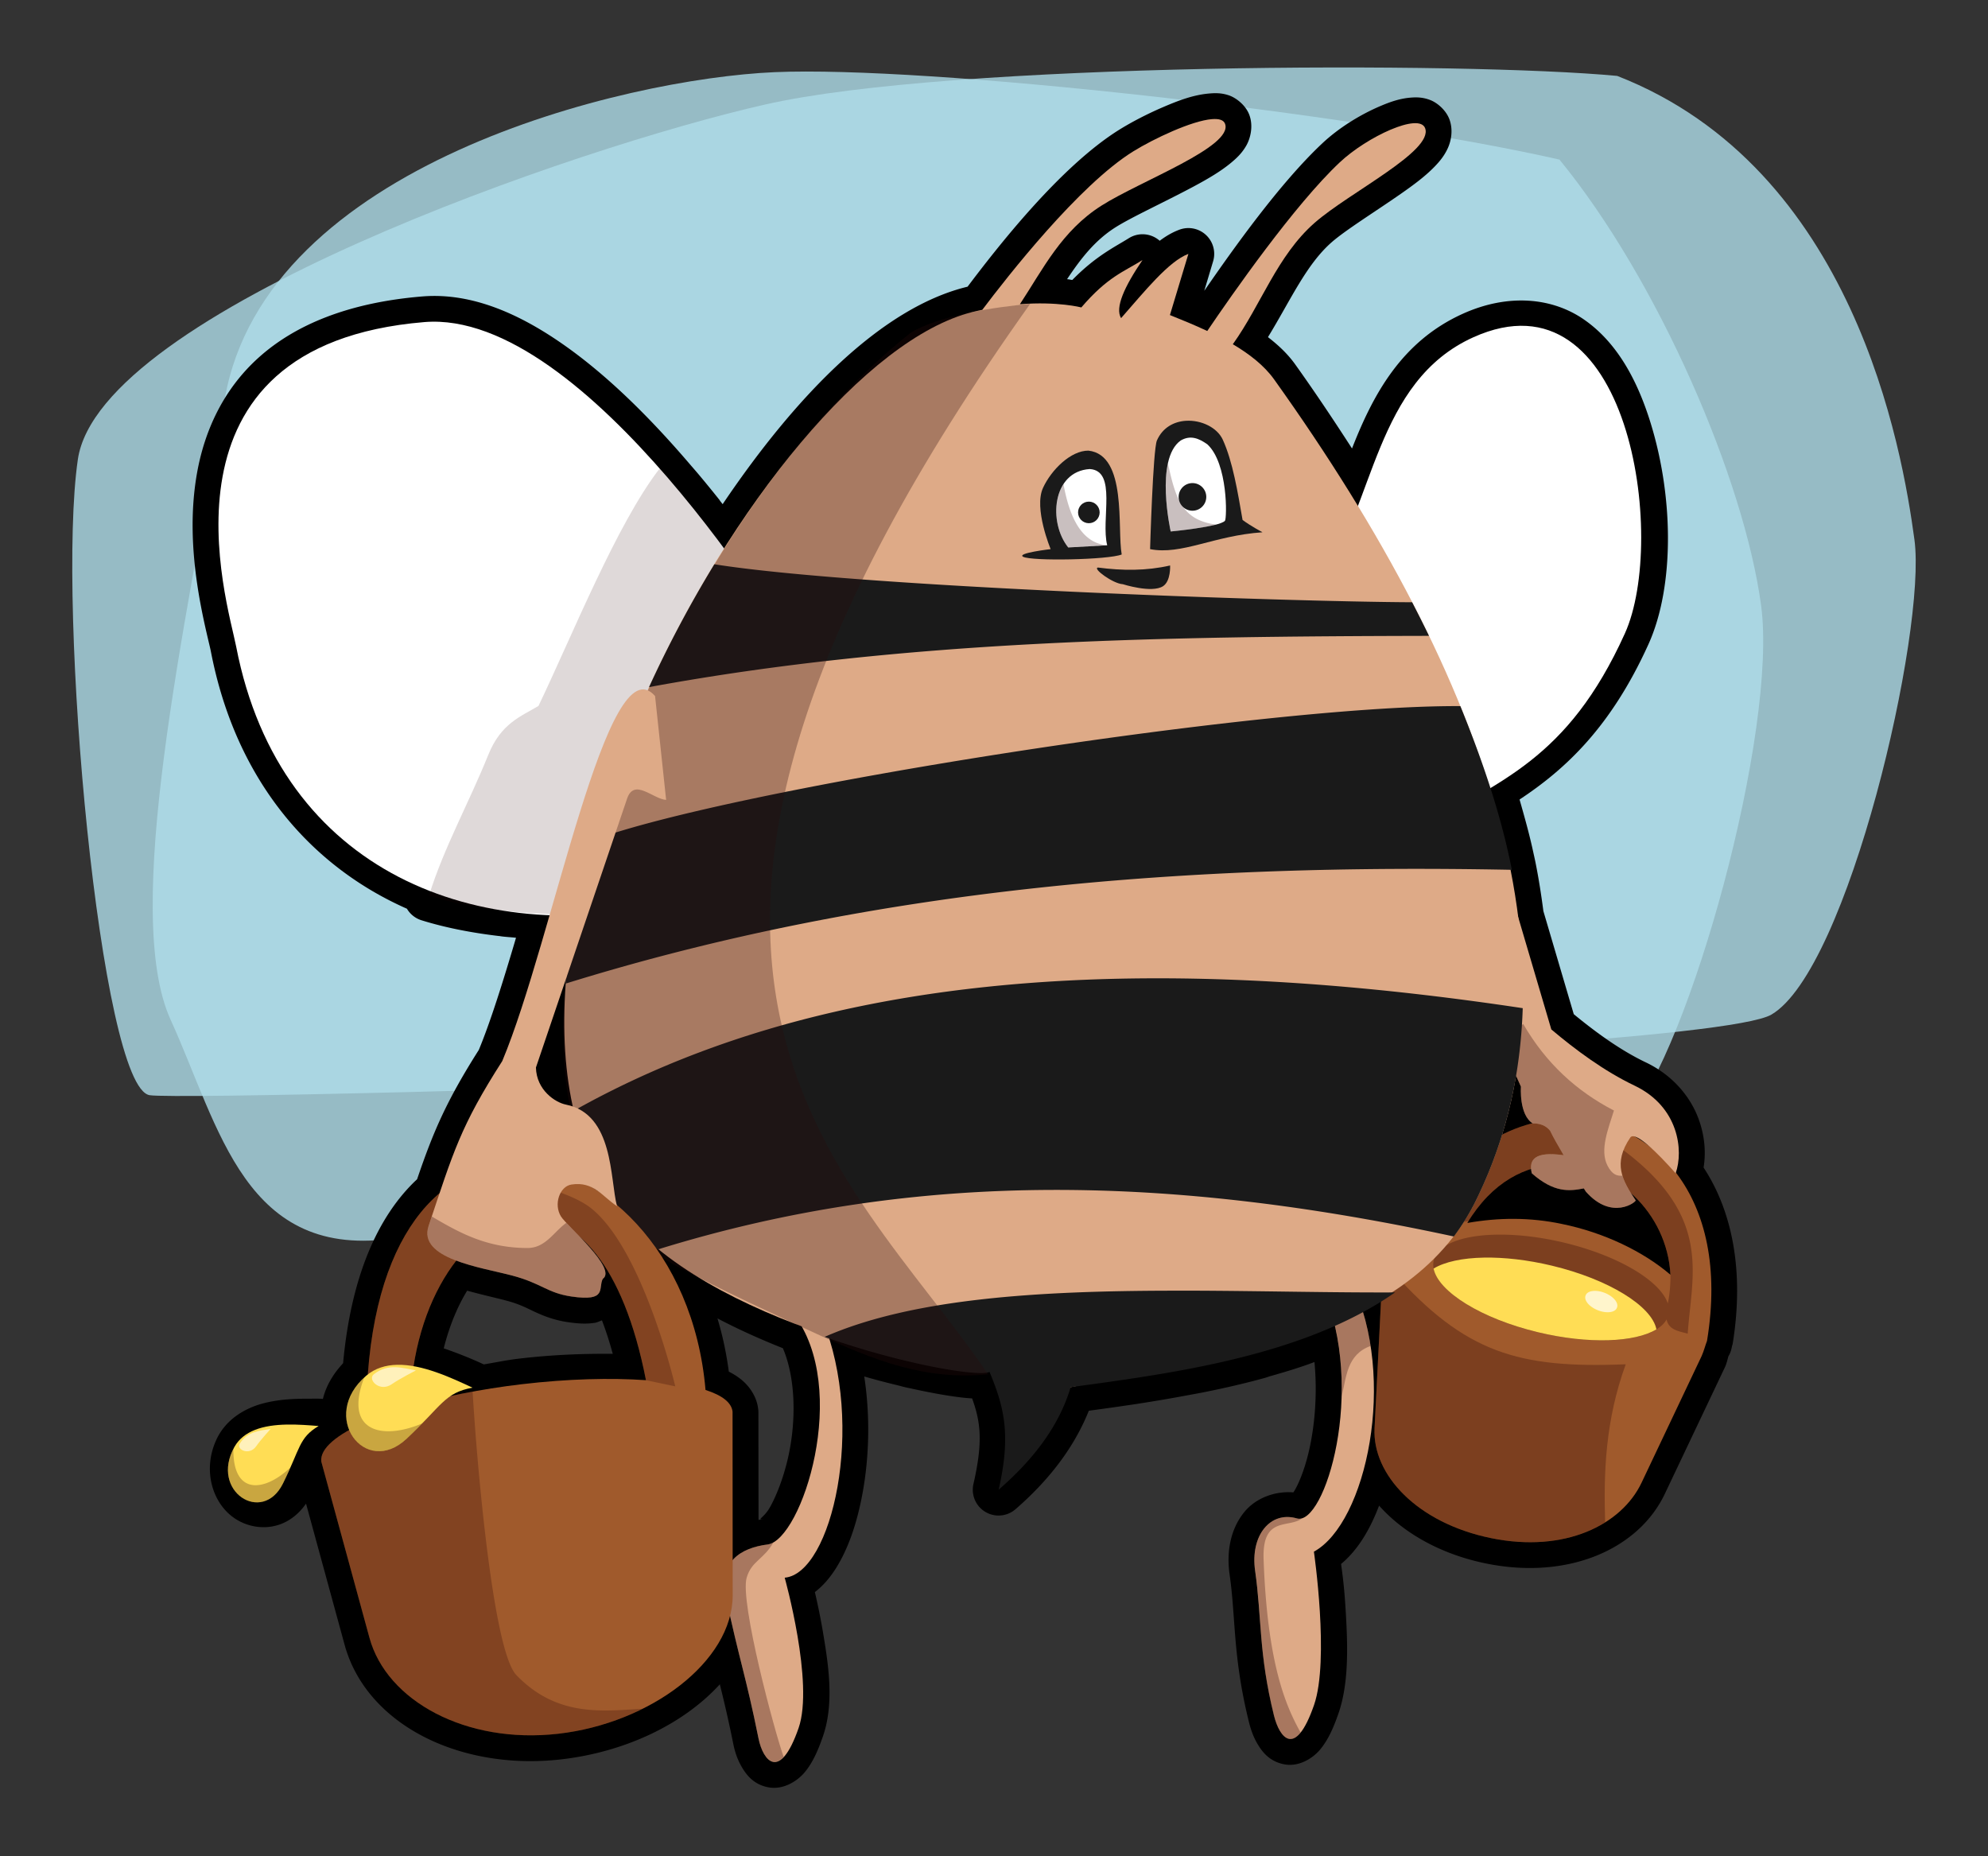
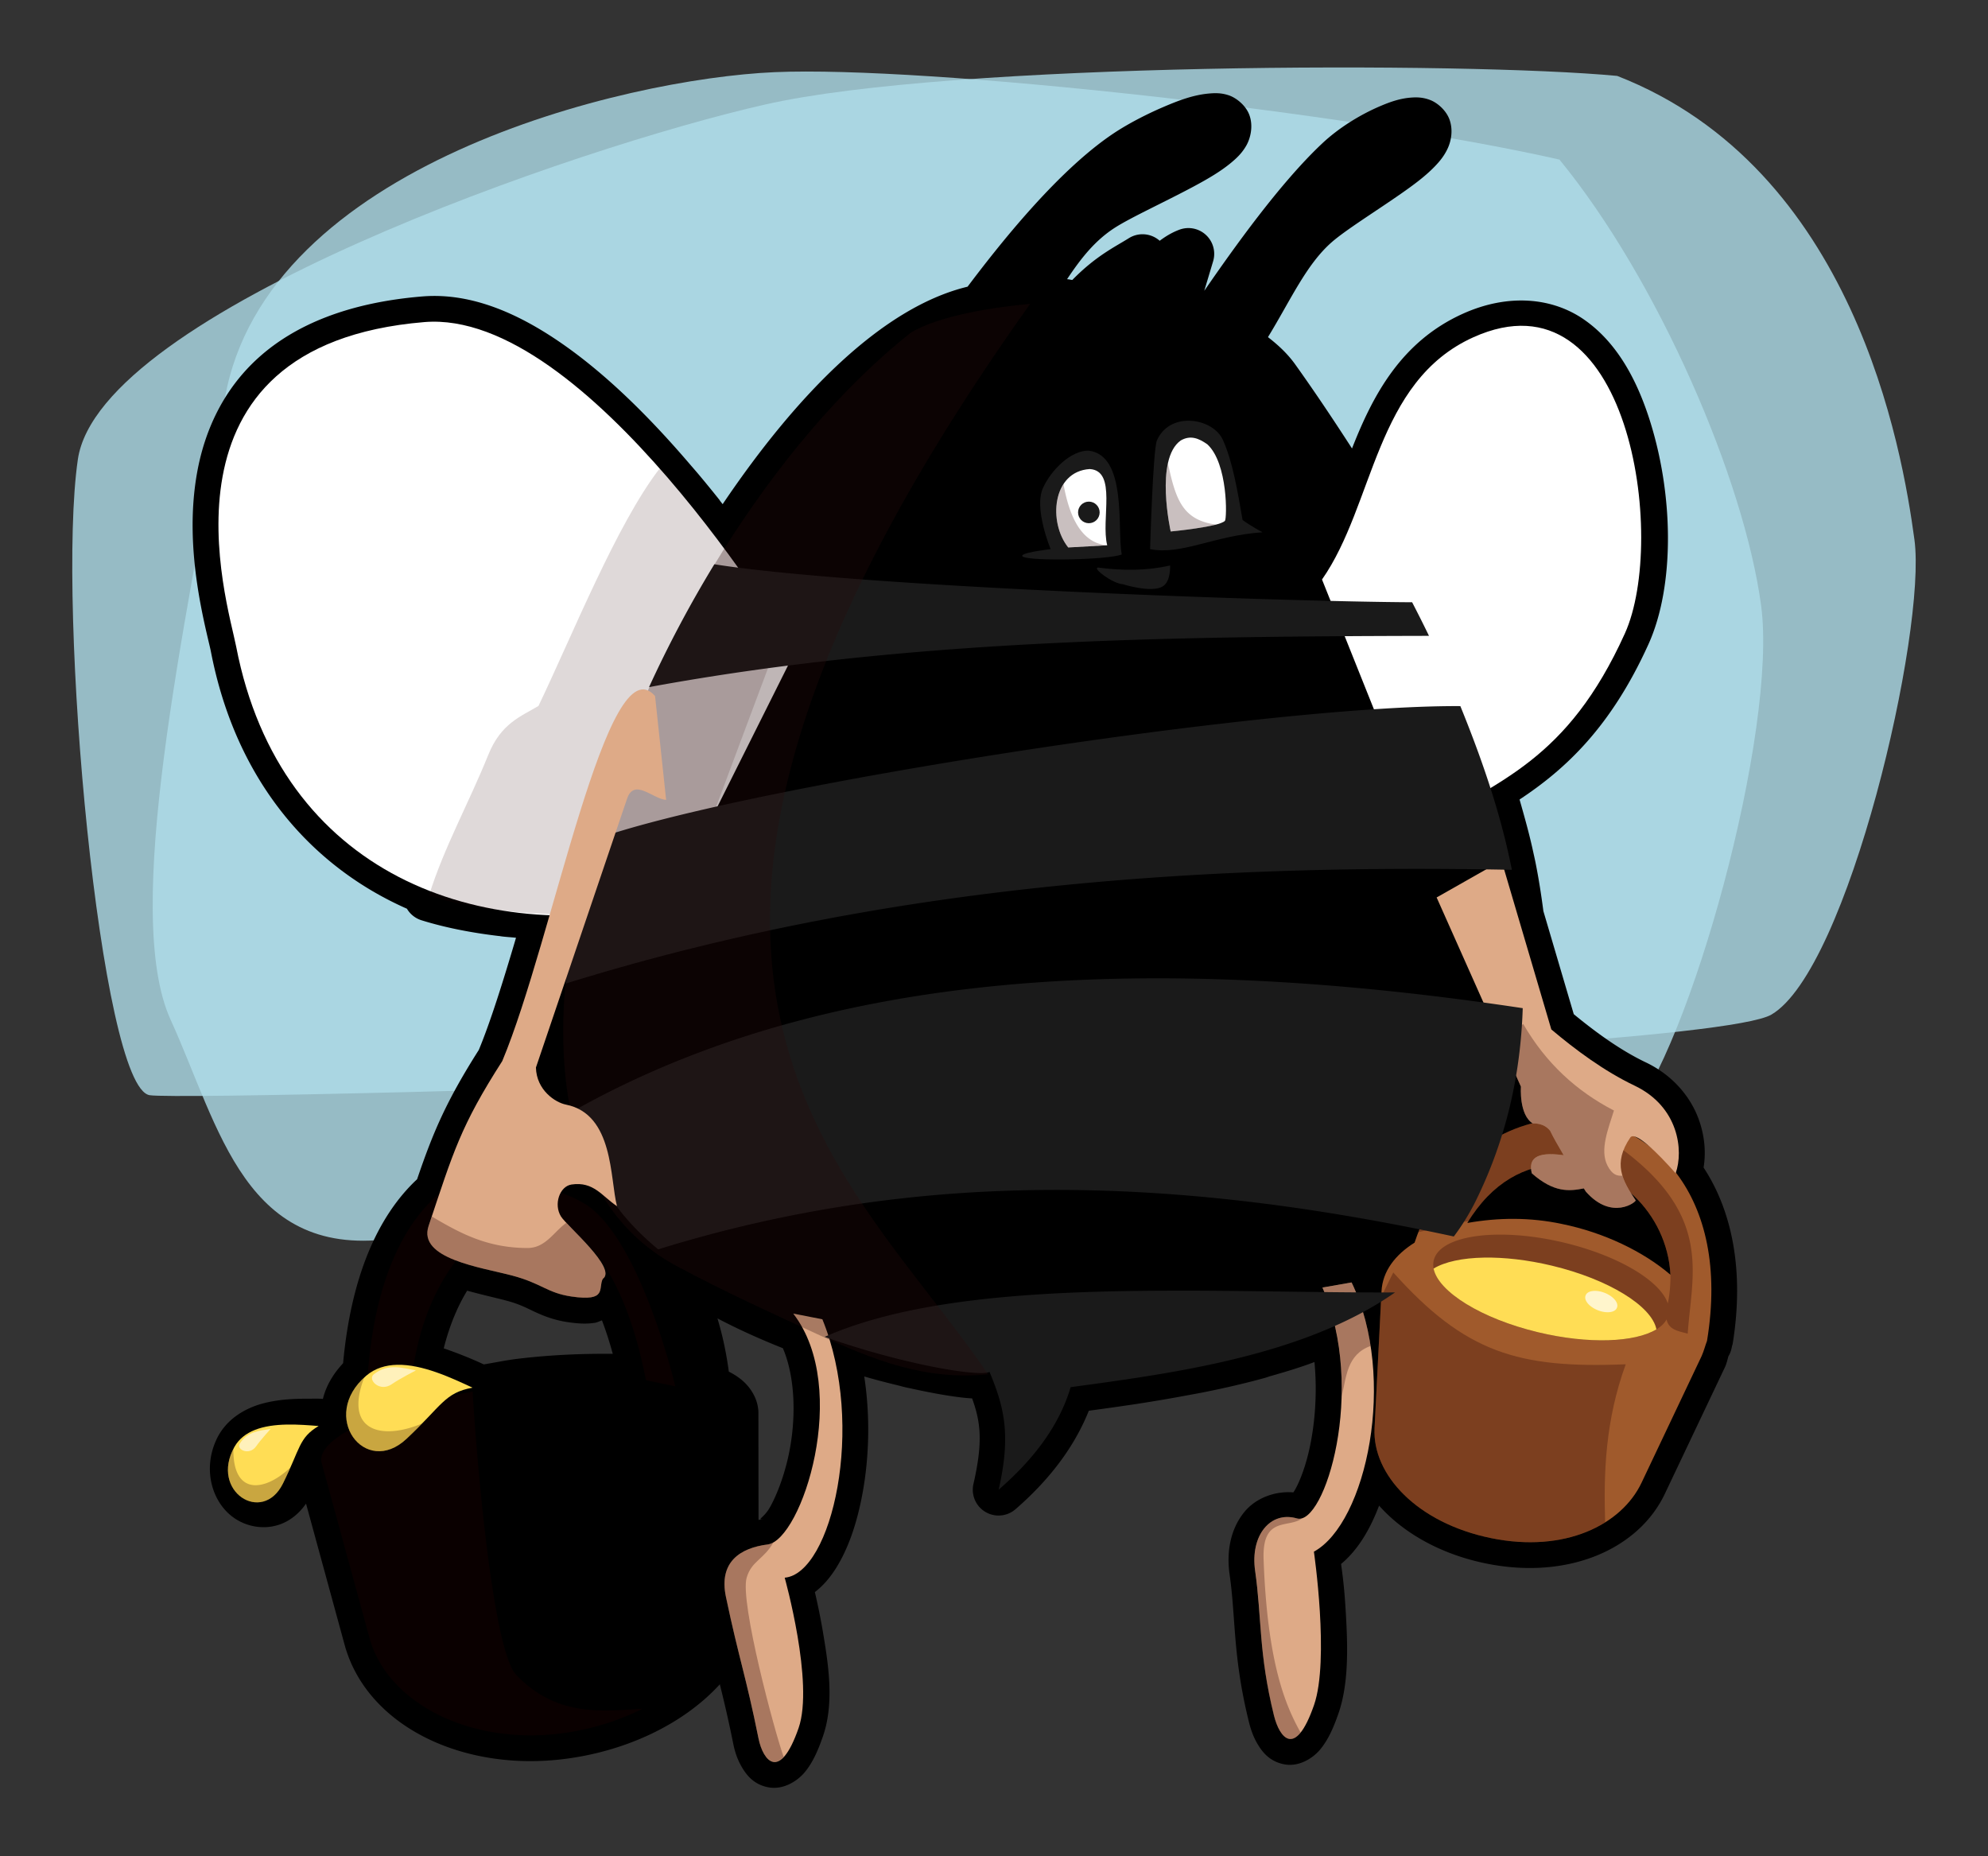
<svg xmlns="http://www.w3.org/2000/svg" width="535.693" height="500.192" viewBox="0 0 535.693 500.192">
  <rect x="0" y="0" width="535.693" height="500.192" fill="#333333" stroke="none" />
  <path d="M435.779 20.455c63.806 24.878 76.769 100.321 80.094 124.984 3.326 24.662-17.857 115.87-38.548 127.96-20.69 12.09-423.692 23.65-436.97 21.721-13.281-1.929-25.167-131.46-19.379-171.3 5.788-39.842 134.662-84.19 185.195-95.655 50.535-11.464 189.097-11.548 229.608-7.71z" color="#000" opacity=".8" fill="#afdde9" />
  <path d="M420.223 43.01c26.725 32.668 49.766 86.293 54.323 120.088 4.557 33.797-19.19 119.771-36.156 138.799-16.966 19.028-290.48 25.218-331.464 31.674-40.98 6.456-47.735-29.834-60.932-58.744-13.199-28.912 3.56-104.644 14.613-167.516C71.66 44.439 168.041 21.212 208.723 19.446c40.683-1.765 154.903 10.735 211.508 23.561z" color="#000" opacity=".8" fill="#afdde9" />
  <g transform="matrix(1.154 0 0 1.154 -259.263 -209.63)">
    <path d="M509.22 203.44c-.713-.051-1.37-.017-2 .031-3.852.297-7.385 1.655-11.094 3.25-3.708 1.595-7.284 3.475-10 5.156-14.01 8.678-28.898 27.944-35.531 36.72-.093.022-.155.038-.25.062-19.624 4.87-39.419 24.772-56.938 50.719-.238-.306-.47-.591-.719-.906a6.023 6.023 0 000-.032c.325.411.279.33-.156-.218a286.739 286.739 0 00-4.437-5.438c-.834-1-1.665-1.941-2.438-2.844-8.577-10.015-18.363-19.963-28.844-27.406-10.481-7.443-21.839-12.628-33.562-11.656-17.206 1.427-29.618 6.606-38.094 14.188-8.476 7.583-12.713 17.336-14.438 26.781-1.725 9.446-1.115 18.692 0 26.25s2.826 13.815 3.188 15.688c5.873 30.402 23.609 50.271 45.78 60.062a6.023 6.023 0 003.376 2.688c5.524 1.724 11.682 2.925 18.125 3.687.041.005.083-.005.125 0 .041.007.083.025.125.032 1.22.19 2.484.227 3.718.375-2.971 10.07-5.951 19.6-8.687 26.188-7.632 12.01-10.7 19.298-14.406 30.188-9.236 8.62-15.443 22.85-17.281 42.969-2.365 2.522-4.01 5.384-4.719 8.343a6.023 6.023 0 00-.719-.062c-.907-.013-1.78 0-2.594 0-3.215 0-7.056.1-10.969 1.187-3.912 1.088-8.319 3.58-10.53 8.25-3.481 7.35-.896 15.471 4.75 18.844 2.822 1.687 6.447 2.282 9.874 1.125 2.498-.842 4.664-2.603 6.25-4.906l9 32.938c5.086 18.622 26.843 29.48 50.562 26.781 14.66-1.667 28.413-8.042 37.062-17.53.956 3.88 1.926 7.884 3.125 13.843.372 1.846.945 3.664 2 5.469 1.056 1.805 2.764 4.118 6.25 4.75 3.487.632 6.787-1.476 8.532-3.625 1.744-2.149 2.933-4.735 4.156-8.25 2.694-7.743 1.321-16.652 0-24.469a150.967 150.967 0 00-1.875-9.25c2.088-1.585 3.787-3.685 5.156-5.938 2.572-4.232 4.394-9.44 5.625-15.344 1.816-8.71 2.3-18.927.75-29.062.652.184 1.32.378 1.875.532 2.084.576 4.104 1.088 6.063 1.562-.003 0 .074.02.25.063.324.078.728.205 1.187.312.58.136 1.134.24 1.594.344 1.48.33 2.904.62 4.219.875.715.14 1.375.269 1.968.375 1.891.338 3.663.613 5.313.812 1.002.122 1.889.195 2.719.25 2.002 5.53 2.566 10.128.312 19.97a6.023 6.023 0 009.813 5.906c7.116-6.159 13.452-13.791 17.125-23 1.145-.157 2.265-.306 3.437-.47 1.958-.271 3.878-.547 5.875-.843.43-.063.877-.127 1.281-.187a364.03 364.03 0 0012.375-2.094c.886-.165 1.793-.325 2.688-.5.213-.042.503-.088.844-.156 4.834-.964 9.703-2.066 14.562-3.407.645-.178.951-.316.937-.312 3.074-.867 6.179-1.789 9.25-2.875.47-.167.959-.357 1.438-.531.746 7.779.01 15.56-1.47 21.53-.963 3.896-2.277 7.032-3.25 8.594-.15.242-.096.157-.218.313-4.396-.352-8.844 1.377-11.469 4.625-3.132 3.875-4.186 9.078-3.406 14.531 1.48 10.356.72 19.095 4.5 34.406.431 1.747 1.012 3.5 2.062 5.25 1.051 1.75 2.73 4.033 6.22 4.687 3.49.654 6.778-1.479 8.5-3.625 1.72-2.145 2.906-4.715 4.124-8.218 2.53-7.272 2.17-16.293 1.688-24.22-.358-5.871-.766-8.46-1.063-10.718 3.98-3.324 6.78-8.11 8.875-13.625 5.711 6.416 14.415 11.35 24.938 13.5 19.264 3.935 35.677-3.375 41.781-16.25l14.05-29.6c.387-.815.56-1.704.813-2.563.421-.632.704-1.527.875-2.594h.062c.016-.096.016-.185.031-.28.005-.04.028-.054.032-.095 2.732-17.067-.204-31.016-6.813-41.062.563-3.426.299-7.245-1.094-11.156-1.833-5.148-5.916-10.312-12.406-13.406-5.918-2.82-11.74-7.069-16.812-11.25l-7.093-24.062c-.49-3.767-1.08-7.565-1.844-11.375-.183-.908-.385-1.773-.563-2.593-.863-4-2.005-8.05-3.156-12.094 10.774-7.116 21.338-16.93 30.094-36.25 6.18-13.636 5.984-35.321-.062-53.438-3.024-9.059-7.64-17.331-15.062-22.438-7.424-5.107-17.673-6.05-28.188-1.313-14.52 6.541-21.09 19.19-25.906 31.47-4.214-6.528-8.575-13.073-13.281-19.657-1.783-2.493-3.998-4.528-6.344-6.344 5.253-8.563 8.911-16.927 14.875-22.156 3.258-2.857 10.216-7.167 16.156-11.312 2.97-2.072 5.719-4.092 7.969-6.437 1.124-1.173 2.165-2.424 2.968-4.156.803-1.732 1.315-4.311.407-6.782-.758-2.061-2.719-3.822-4.438-4.5-1.719-.677-3.176-.688-4.469-.593-2.586.19-4.812.96-7.187 1.968-4.75 2.018-9.719 5.084-13.594 8.72-9.856 9.244-20.646 24.417-27.562 34.437l2.062-6.875a6.023 6.023 0 00-7.844-7.406c-1.76.651-3.237 1.563-4.625 2.594a6.023 6.023 0 00-7.218-.594c-3.23 2.03-7.648 4.096-13.188 9.75-.542-.078-.55-.115-1.22-.187 3.16-4.741 6.47-9.044 11.282-12.094 3.79-2.404 11.572-5.957 18.188-9.5 3.308-1.772 6.363-3.53 8.906-5.657 1.271-1.063 2.476-2.2 3.469-3.937.992-1.737 1.667-4.575.719-7.156-.833-2.264-3.085-4.018-4.813-4.594a9.404 9.404 0 00-2.344-.469zM333.75 483.03c3.486.964 6.849 1.712 9 2.281 2.948.78 4.353 1.505 6.313 2.438 1.96.932 4.602 2.103 8.156 2.625 2.441.358 4.356.477 6.375.156.513-.082 1.076-.367 1.625-.563.904 2.34 1.746 4.931 2.53 7.813-6.796-.063-14.056.197-21.937 1.125-2.902.341-5.442.892-8.188 1.344a6.023 6.023 0 00-.062-.031c-2.556-1.196-5.805-2.524-9.281-3.72 1.307-5.217 3.2-9.764 5.469-13.468zm58.44 6.47c5 2.635 10.145 4.918 15.281 6.969 3.046 7.123 3.14 17.225 1.156 25.78-1.069 4.609-2.685 8.72-4.187 11.376-1.502 2.656-3.369 2.955-1.281 2.687-.452.058-.919.17-1.375.25l-.03-25.28a6.023 6.023 0 00-.063-.687c-.34-2.922-2.142-5.392-4.062-6.906a15.864 15.864 0 00-2.782-1.75c-.575-4.349-1.465-8.502-2.656-12.438z" />
    <path d="M409.89 488.38c13.536 17.53 1.924 52.898-5.974 53.91-6.376.817-11.465 4.044-9.745 12.23 3.038 14.452 4.67 18.466 7.612 33.079 1.062 5.274 4.985 10.123 9.352-2.428 3.661-10.525-3.24-35.121-3.24-35.121 10.984-.968 18.962-35.45 8.796-60.34l-6.801-1.33z" fill="#deaa87" />
    <path d="M590.19 442.91c-14.162.205-28.783 9.649-35.219 28.906-4.531 2.843-7.482 6.68-7.719 11.344l-1.625 32c-.552 10.865 10.001 22.139 27.22 25.656 17.217 3.517 30.463-3.107 35.124-12.938l14.04-29.6c.516-1.158.816-2.394 1.25-3.531 5.653-34.337-13.248-52.131-33.062-51.844zm-1.563 10.688c12.943-.085 25.314 11.057 26.095 25.719-6.29-5.402-15.5-9.871-25.406-11.875-7.28-1.544-14.731-1.522-22.031-.219 5.774-9.575 13.659-13.575 21.344-13.625z" fill="#a05a2c" />
    <path d="M533.46 482.3c10.363 23.876.479 55.788-5.974 53.91-6.172-1.796-10.928 3.95-9.745 12.23 1.58 11.052.794 19.194 4.398 33.794 1.29 5.223 4.985 10.123 9.351-2.428 3.662-10.525-.025-35.835-.025-35.835 12.251-6.669 19.544-40.593 8.796-62.864l-6.801 1.194z" fill="#deaa87" />
    <path d="M533.36 316.97c12.259-17.514 12.366-46.212 35.355-56.569 36.414-16.404 45.367 47.103 35.355 69.195-13.46 29.702-29.463 34.345-47.477 45.457l-23.234-58.084zM410.12 334.14c-1.515-3.03-48.522-80.415-86.368-77.277-65.056 5.394-45.927 65.487-43.942 75.761 10.319 53.414 57.242 70.037 101.02 60.104l29.294-58.589z" fill="#fff" />
    <path d="M378.69 291.06c-10.048 13.008-20.459 39.108-28.288 55.434-4.127 2.473-8.748 4.053-11.715 11.406-4.568 11.323-10.386 21.714-13.854 32.883 15.761 4.919 38.781 5.836 55.982 1.933l10.281-20.562 16.062-42.938c-4.89-7.753-15.394-23.349-28.469-38.156z" opacity=".15" fill="#2b0000" />
    <path d="M590.19 442.91c-13.542.196-27.489 8.844-34.312 26.438 3.352-.614 6.907-1.922 11.469-2.531.093-.045.188-.081.281-.125 5.742-9.178 13.465-13.045 21-13.094 12.942-.085 25.313 11.057 26.094 25.719-.005.017.094 3.507-.625 6.687-1.735-5.237-11.474-11.138-24.219-14.188-15.105-3.614-28.71-1.838-30.375 3.938-1.664 5.775 9.24 13.386 24.344 17 14.273 3.415 27.185 2.035 29.97-3 .526 2.463 2.75 2.715 4.937 3.312 1.052-15.688 7.47-31.285-26.375-50.094a32.139 32.139 0 00-2.188-.062z" opacity=".3" fill="#2b0000" />
    <path d="M575.28 382.62l-15.156 8.594 19.688 44.188s-.502 6.573 2.781 8.594c0 0 2.548-.27 4.063 1.75.542 1.175 1.78 3.385 3.125 5.656-6.683-.955-8.221.973-7.438 4.219 5.173 4.564 8.73 4.202 12.156 3.53l.469.75c6.104 6.912 11.882 2.331 11.625 2.032-3.153-4.694-5.36-8.619-1.25-14.656 1.11-1.631 6.392 3.588 10.594 8.344 1.88-5.306.733-15.546-9.594-20.47-7.163-3.414-13.886-8.438-19.438-13.124L575.28 382.62z" fill="#deaa87" />
    <path d="M540.25 481.12l-6.781 1.188c3.522 8.115 4.695 17.139 4.469 25.469 1.138-4.59 1.173-9.809 6.78-11.844-.8-5.205-2.267-10.252-4.468-14.812zM550 478.78l-2.813 5.688-1.562 30.687c-.552 10.865 10.001 22.14 27.219 25.656 10.834 2.214 20.085.403 26.625-3.687-.362-11.584.038-23.795 4.813-36.906-25.12 1.027-37.495-2.705-54.281-21.438z" opacity=".3" fill="#2b0000" />
-     <path d="M507.69 209.47c-4.733.365-13.651 4.586-18.406 7.531-12.682 7.855-29.444 29.296-35.25 37-.739.158-1.485.31-2.25.5-49.569 12.303-127.69 156.77-81.062 211.44 22.773 26.7 81.324 37.254 85.505 35.052l18.432 4.573c31.371-6.93 78.227-10.287 94.625-43.562 26.281-53.331 3.496-120.97-47.125-191.78-2.3-3.217-5.765-5.91-9.625-8.188 6.59-9.193 10.335-20.663 19.094-28.344 8.115-7.116 27.775-16.753 25.812-22.094-1.365-3.714-13.566 1.99-19.906 7.938-10.603 9.946-25.249 30.957-30.969 39.406-2.998-1.406-6.021-2.637-8.719-3.719l4.313-14.281c-4.577 1.692-10.231 8.753-15.72 15-1.461-2.438.76-7.322 5-13.562-4.388 2.758-8.117 3.868-14.28 11.062 0 0-5.496-1.444-14.344-.75 5.411-8.221 9.705-17.098 19.062-23.031 9.115-5.78 30.807-13.753 28.844-19.094-.342-.929-1.454-1.216-3.031-1.094z" fill="#deaa87" />
    <path d="M478.81 286.88c-4.11-.024-8.647 4.463-10.594 8.688-2.21 4.78 1.78 14.31 1.78 14.31s-8.005.926-6.438 1.78c1.965 1.072 19.996.72 23.031-.53-1.11-5.97 1.357-23.229-7.78-24.25z" fill="#1a1a1a" />
    <path d="M479.11 291.18c6.463.362 2.575 11.802 4.09 17.799l-9.099.513c-4.716-5.862-3.75-17.742 5.009-18.312z" fill="#fff" />
    <path d="M501.59 279.91c-2.765.17-5.44 1.545-6.781 4.594-.92 2.093-1.594 25.375-1.594 25.375 7.354 1.447 14.862-3.158 26.25-3.938 0 0-2.738-1.441-4.656-2.875-1.12-6.449-2.299-13.68-4.625-18.75-1.309-2.851-5.039-4.624-8.594-4.406zM496.236 318.534c-2.63 1.701-9.384-.465-9.384-.465-2.321-.116-7.209-3.743-5.788-3.89 5.652.741 11.256.793 16.826-.484 0 0 .201 3.638-1.654 4.839z" fill="#1a1a1a" />
    <path d="M580.34 420.75l-5.281 4 4.75 10.656s-.502 6.573 2.781 8.594c0 0 2.547-.27 4.063 1.75.542 1.175 1.78 3.385 3.125 5.656-6.683-.954-8.221.973-7.438 4.219 5.173 4.564 8.729 4.202 12.156 3.531l.469.75c6.104 6.91 11.882 2.33 11.625 2.031-1.331-1.98-2.504-3.826-3.094-5.75-1.248.086-2.377-.232-3.469-2.344-1.892-3.658.211-8.682 1.5-12.875-8.672-4.485-15.88-11.02-21.188-20.219z" opacity=".3" fill="#2b0000" />
    <path d="M391.47 313.41a276.302 276.302 0 00-15.25 28.688c60.245-11.099 120.91-11.825 182.12-11.969a321.32 321.32 0 00-3.938-7.844c-29.264-.135-129.42-3.534-162.94-8.875zm173.88 33.125c-46.473-.195-169.66 19.212-202.44 31.375-3.2 11.378-5.332 22.661-6.125 33.406 72.983-22.668 146.763-28.016 220.903-26.555-2.445-12.49-6.677-25.093-12.024-38.226h-.313zm-72.062 63.562c-53.276.206-97.759 10.195-134.62 30.906 2.203 9.467 6.098 17.944 12.062 24.938 2.233 2.618 4.798 5.11 7.625 7.438 61.562-19.064 121.18-16.928 185.78-3a52.986 52.986 0 005.156-8.375c6.926-14.055 10.438-29.1 10.938-44.938-31.27-4.705-60.216-7.072-86.938-6.97zm4.5 72.938c-30.444.067-60.009 1.757-80.562 10.781 19.096 6.699 36.295 9.349 38.5 8.188 3.349 8.08 5.098 14.523 2.125 27.5 7.56-6.544 14.025-14.471 16.812-23.938 23.647-3.217 54.454-7.24 75.75-22.125-14.679.063-30.37-.336-46-.407a975.35 975.35 0 00-6.625 0z" fill="#1a1a1a" />
    <path d="M405.28 541.78c-.464.267-.93.443-1.375.5-6.376.817-11.471 4.033-9.75 12.219 3.038 14.452 4.682 18.48 7.625 33.094.768 3.815 3.027 7.369 5.875 4.313-2.096-5.783-10.27-36.262-8.645-41.843 1.15-3.954 3.985-4.227 6.27-8.282z" opacity=".3" fill="#2b0000" />
    <path d="M465.207 252.612c-110.87 155.68-42.315 201.955-9.822 249.945-14.498 1.47-26.453-3.168-39.994-9.422-10.056-4.645-21.5-9.817-32.838-15.91-59.005-31.713-9.429-166.906 54.73-217.849 6.722-4.126 20.045-6.073 27.924-6.764z" opacity=".3" fill="#280b0b" />
-     <path d="M344.22 453.62c-17.92.65-34.238 18.32-34.031 60-6.86 2.99-10.853 6.277-10.5 9.313l11.25 41.156c4.033 14.767 22.578 24.85 44.062 22.405 21.485-2.443 40.765-16.862 40.75-32.344l-.031-42.875c-.251-2.156-2.466-3.82-6.313-5.062-2.762-32.453-24.988-53.326-45.188-52.594zm3.875 12.312c10.876-.355 22.033 10.491 27.406 38-8.197-.573-18.231-.326-28.969.938-9.736 1.145-18.689 2.994-26.125 5.156.558-25.21 13.893-43.643 27.688-44.094z" fill="#a05a2c" />
    <path d="M334.56 455.78c-13.719 5.845-24.544 23.852-24.375 57.844-6.86 2.99-10.853 6.277-10.5 9.313l11.25 41.156c4.033 14.768 22.578 24.85 44.062 22.406a59.631 59.631 0 0019.719-5.844c-9.06.5-19.907 2.101-29.487-7.873-5.679-5.912-9.465-52.949-10.201-66.19-5.305.979-10.229 2.16-14.625 3.438.558-25.21 13.893-43.643 27.688-44.094 10.876-.356 22.033 10.49 27.406 38l6.844 1.437s-7.346-31.448-19.44-41.422c-7.55-6.226-28.341-8.171-28.341-8.171z" opacity=".25" fill="#2b0000" />
    <path d="M377.63 344.19c-11.14-12.826-23.789 56.816-35.684 85.224-9.733 15.197-11.415 21.161-17.202 38.517-2.553 7.657 12.176 9.625 19.533 11.573 6.905 1.828 8.132 4.056 13.83 4.893 8.454 1.24 6.179-1.934 7.302-4.115 3.483-2.388-8.347-12.34-9.735-14.547-1.788-2.844-.34-7.074 2.443-7.491 5.18-.776 7.13 2.746 10.62 5.056-1.677-6.326-.695-21.486-11.943-23.72-2.43-.484-6.848-3.339-6.988-8.647l21.282-62.78c1.662-4.902 6.065.092 9.122.282l-2.582-24.244z" fill="#deaa87" />
    <path d="M317.41 500.34c-2.662.059-5.165.781-7.25 2.563-11.052 9.442-.259 23.818 9.438 14.718 8.241-7.734 8.863-10.756 15.406-11.938-5.05-2.362-11.738-5.473-17.594-5.343z" fill="#fd5" />
    <path d="M506.59 285.41c4.844 4.481 4.577 17.311 4.107 17.848-1.25 1.429-12.67 2.5-12.67 2.5s-3.79-16.871 2.326-21.241c2.312-1.344 4.264-.492 6.237.893z" fill="#fff" />
    <path d="M473 294.72c-2.656 4.11-2.094 10.819 1.094 14.781l8.875-.531c-5.317-.6-8.428-5.646-9.969-14.25zM497.38 289.84c-1.447 6.581.656 15.906.656 15.906s6.948-.627 10.594-1.594c-7.907-1.07-9.436-5.949-11.25-14.312zM309.72 503.31c-10.296 9.441.315 23.285 9.875 14.312a106.836 106.836 0 003.656-3.594c-9.297 3.961-18.42 1.973-13.53-10.719z" opacity=".25" fill="#2b0000" />
    <path d="M311.96 502.54c-1.585 1.235 1.365 4.303 4.196 2.321 1.786-1.25 5.625-3.214 5.625-3.214-3.175-.57-6.482-1.709-9.821.893z" opacity=".6" fill="#fff" />
    <path d="M284.17 515.55c-2.008.798-3.708 2.057-4.79 4.002-5.736 10.313 6.545 18.194 11.346 8.526 4.08-8.217 3.698-10.692 8.341-13.443-4.51-.368-10.48-.841-14.898.915z" fill="#fd5" />
-     <path d="M279.16 519.98c-5.16 10.097 6.831 17.625 11.564 8.093a86.685 86.685 0 001.764-3.769c-5.952 5.646-13.456 6.716-13.329-4.324z" opacity=".25" fill="#2b0000" />
+     <path d="M279.16 519.98c-5.16 10.097 6.831 17.625 11.564 8.093a86.685 86.685 0 001.764-3.769c-5.952 5.646-13.456 6.716-13.329-4.324" opacity=".25" fill="#2b0000" />
    <path d="M280.65 518.76c-.856 1.388 2.257 2.887 3.85.578 1.004-1.456 3.37-4.038 3.37-4.038-2.578.465-5.416.536-7.22 3.46z" opacity=".6" fill="#fff" />
    <path d="M325.5 465.72c-.25.753-.483 1.42-.75 2.219-2.553 7.657 12.174 9.614 19.531 11.562 6.905 1.828 8.114 4.07 13.812 4.906 8.454 1.24 6.189-1.944 7.313-4.125 2.974-2.04-5.18-9.556-8.5-13.094-2.928 2.107-4.855 5.878-9.05 5.88-9.599.004-16.019-3.626-22.357-7.349zM525.25 535.88c-5.029.01-8.536 5.317-7.5 12.562 1.58 11.052.77 19.212 4.375 33.812.967 3.917 3.308 7.64 6.25 3.969-3.55-6.32-7.778-16.256-8.656-40.438-.372-10.247 5.813-7.179 9-9.594a2.004 2.004 0 01-1.219.031 8.055 8.055 0 00-2.25-.344z" opacity=".3" fill="#2b0000" />
    <path d="M571.19 475.31c-5.043.09-9.183.98-11.781 2.563 1.076 5.398 11.14 11.693 24.438 14.875 11.754 2.812 22.579 2.366 27.594-.688-1.043-5.405-11.115-11.687-24.438-14.875-5.664-1.355-11.123-1.958-15.812-1.875z" fill="#fd5" />
    <path d="M602.225 487.019a3.929 2.143 21.485 11-7.311-2.878 3.929 2.143 21.485 117.31 2.878z" opacity=".7" fill="#fff" />
    <circle style="text-decoration-line:none;text-decoration-style:solid;text-decoration-color:#000;white-space:normal;isolation:auto;mix-blend-mode:normal;solid-color:#000;solid-opacity:1;marker:none" cx="478.916" cy="301.306" r="2.521" color="#000" overflow="visible" fill="#1a1a1a" />
-     <circle r="3.227" cy="297.683" cx="503.109" style="text-decoration-line:none;text-decoration-style:solid;text-decoration-color:#000;white-space:normal;isolation:auto;mix-blend-mode:normal;solid-color:#000;solid-opacity:1;marker:none" color="#000" overflow="visible" fill="#1a1a1a" />
  </g>
</svg>